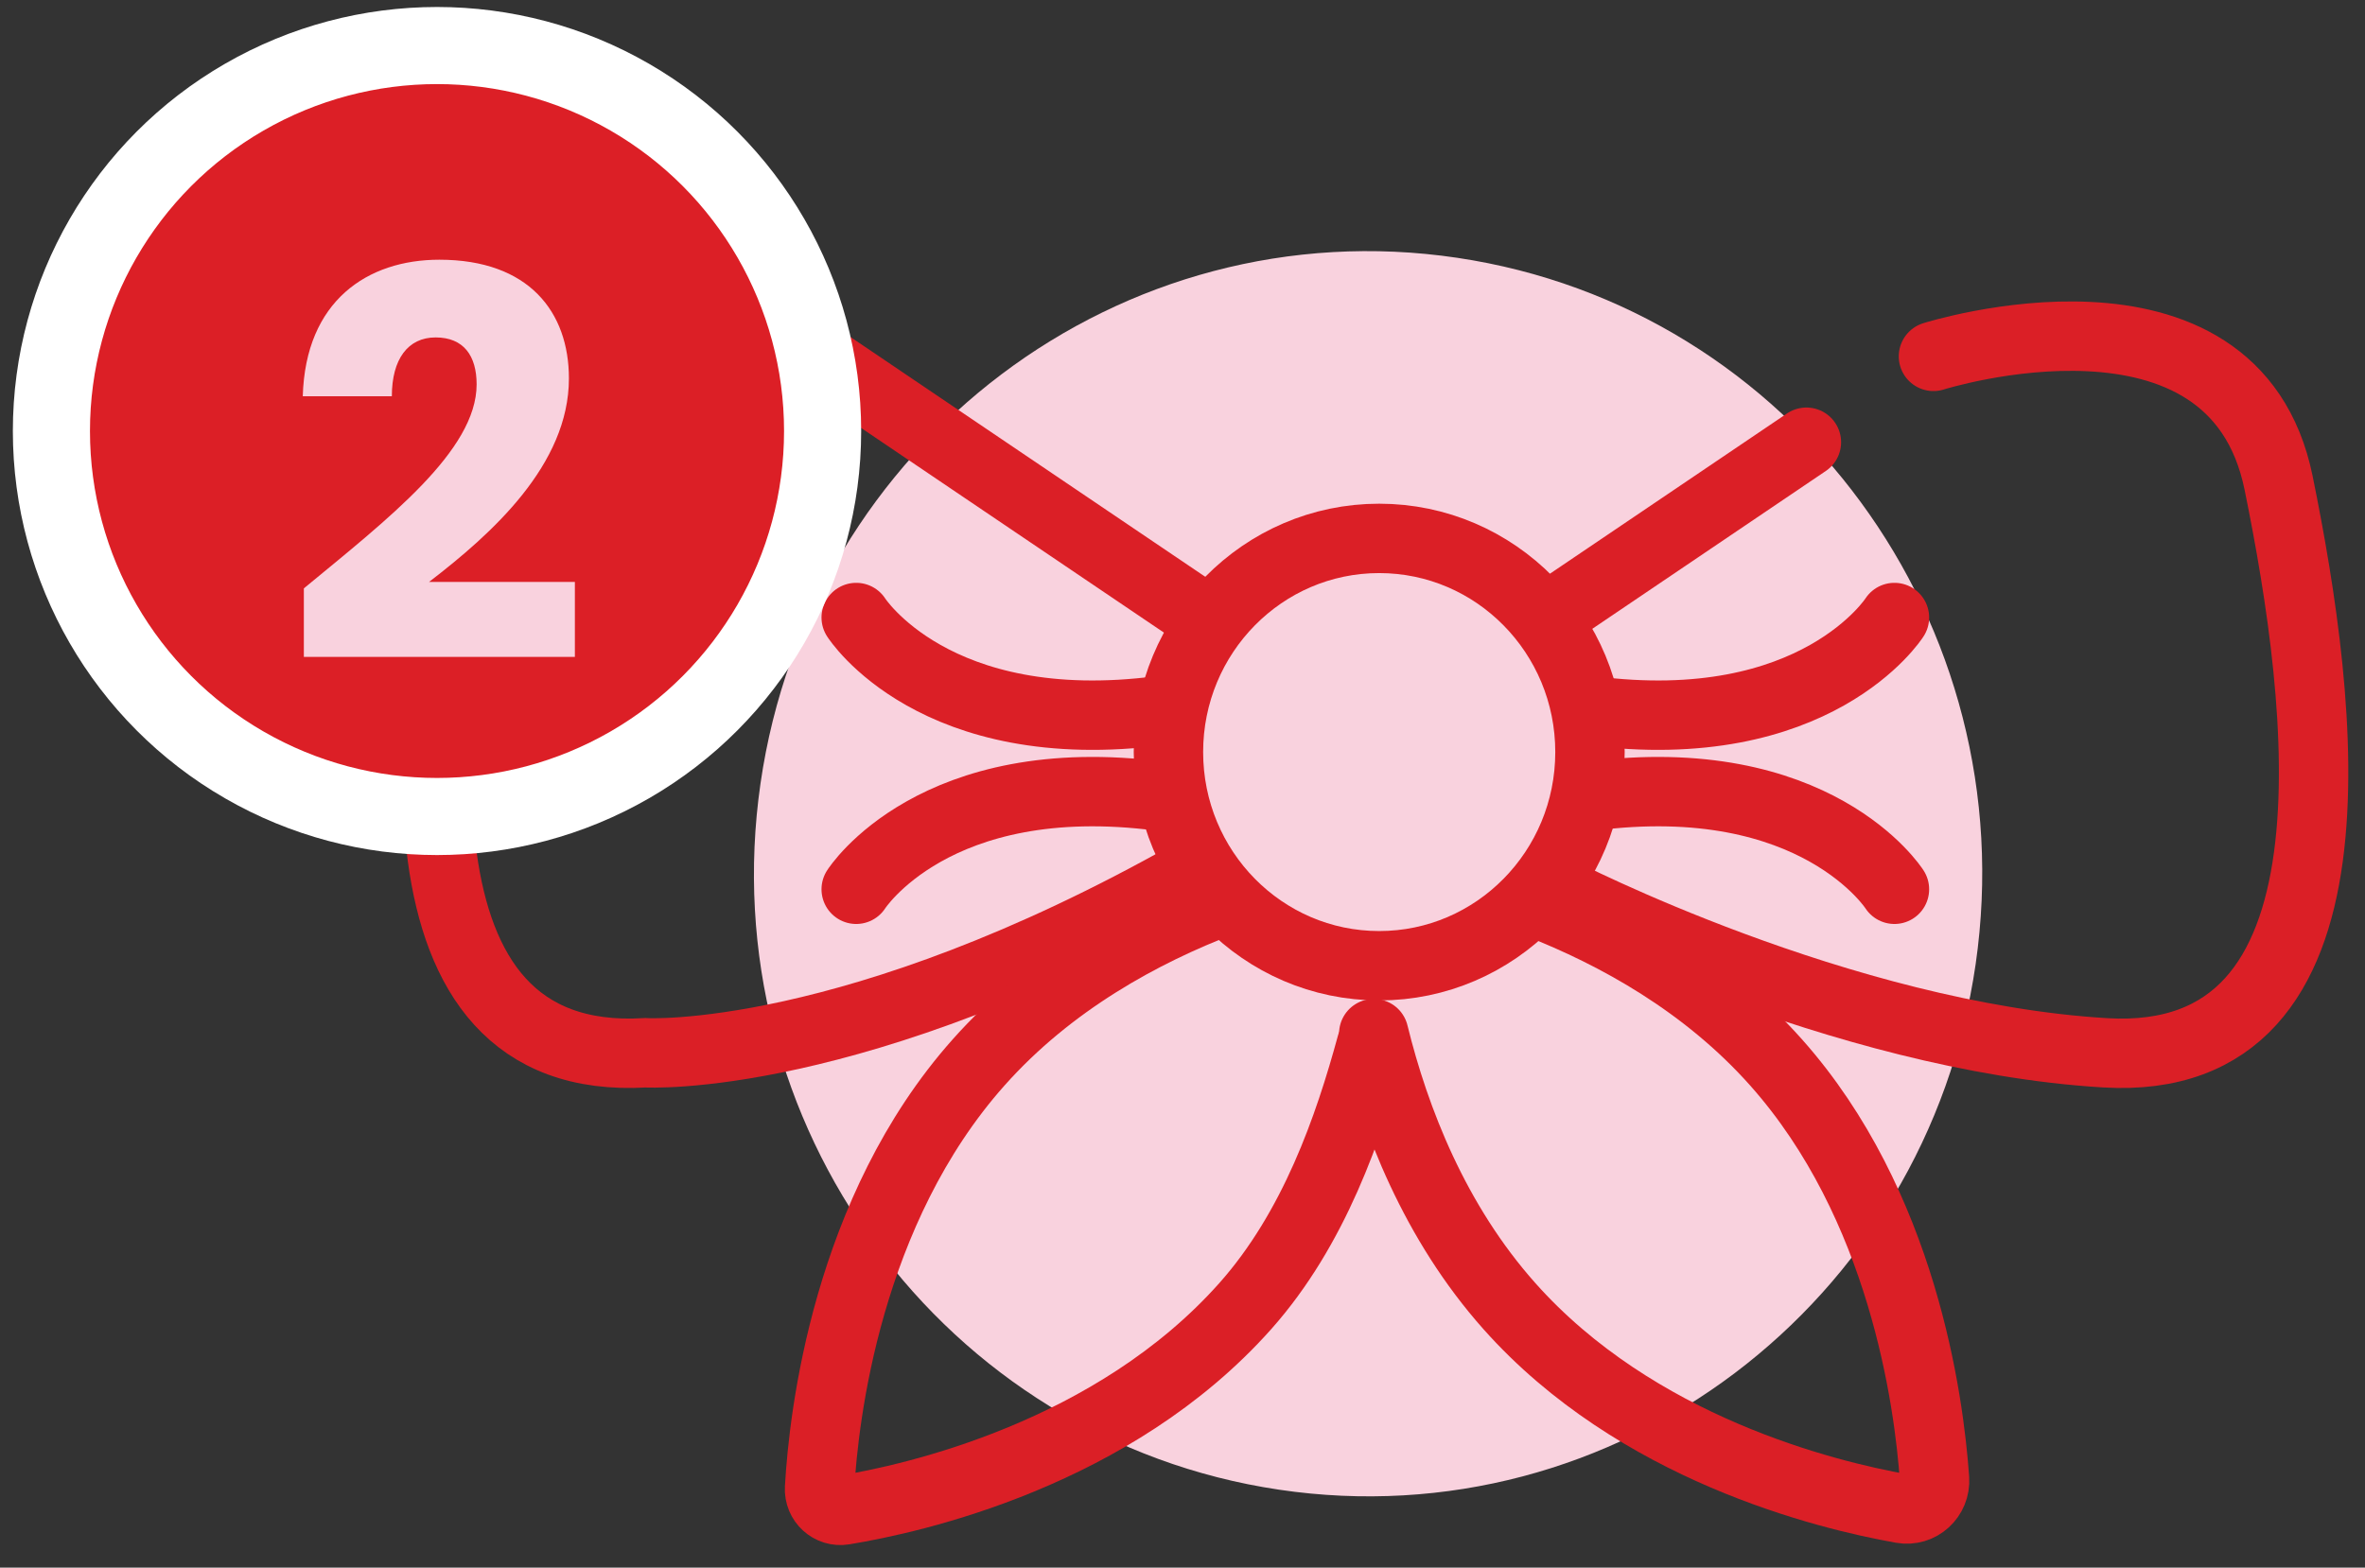
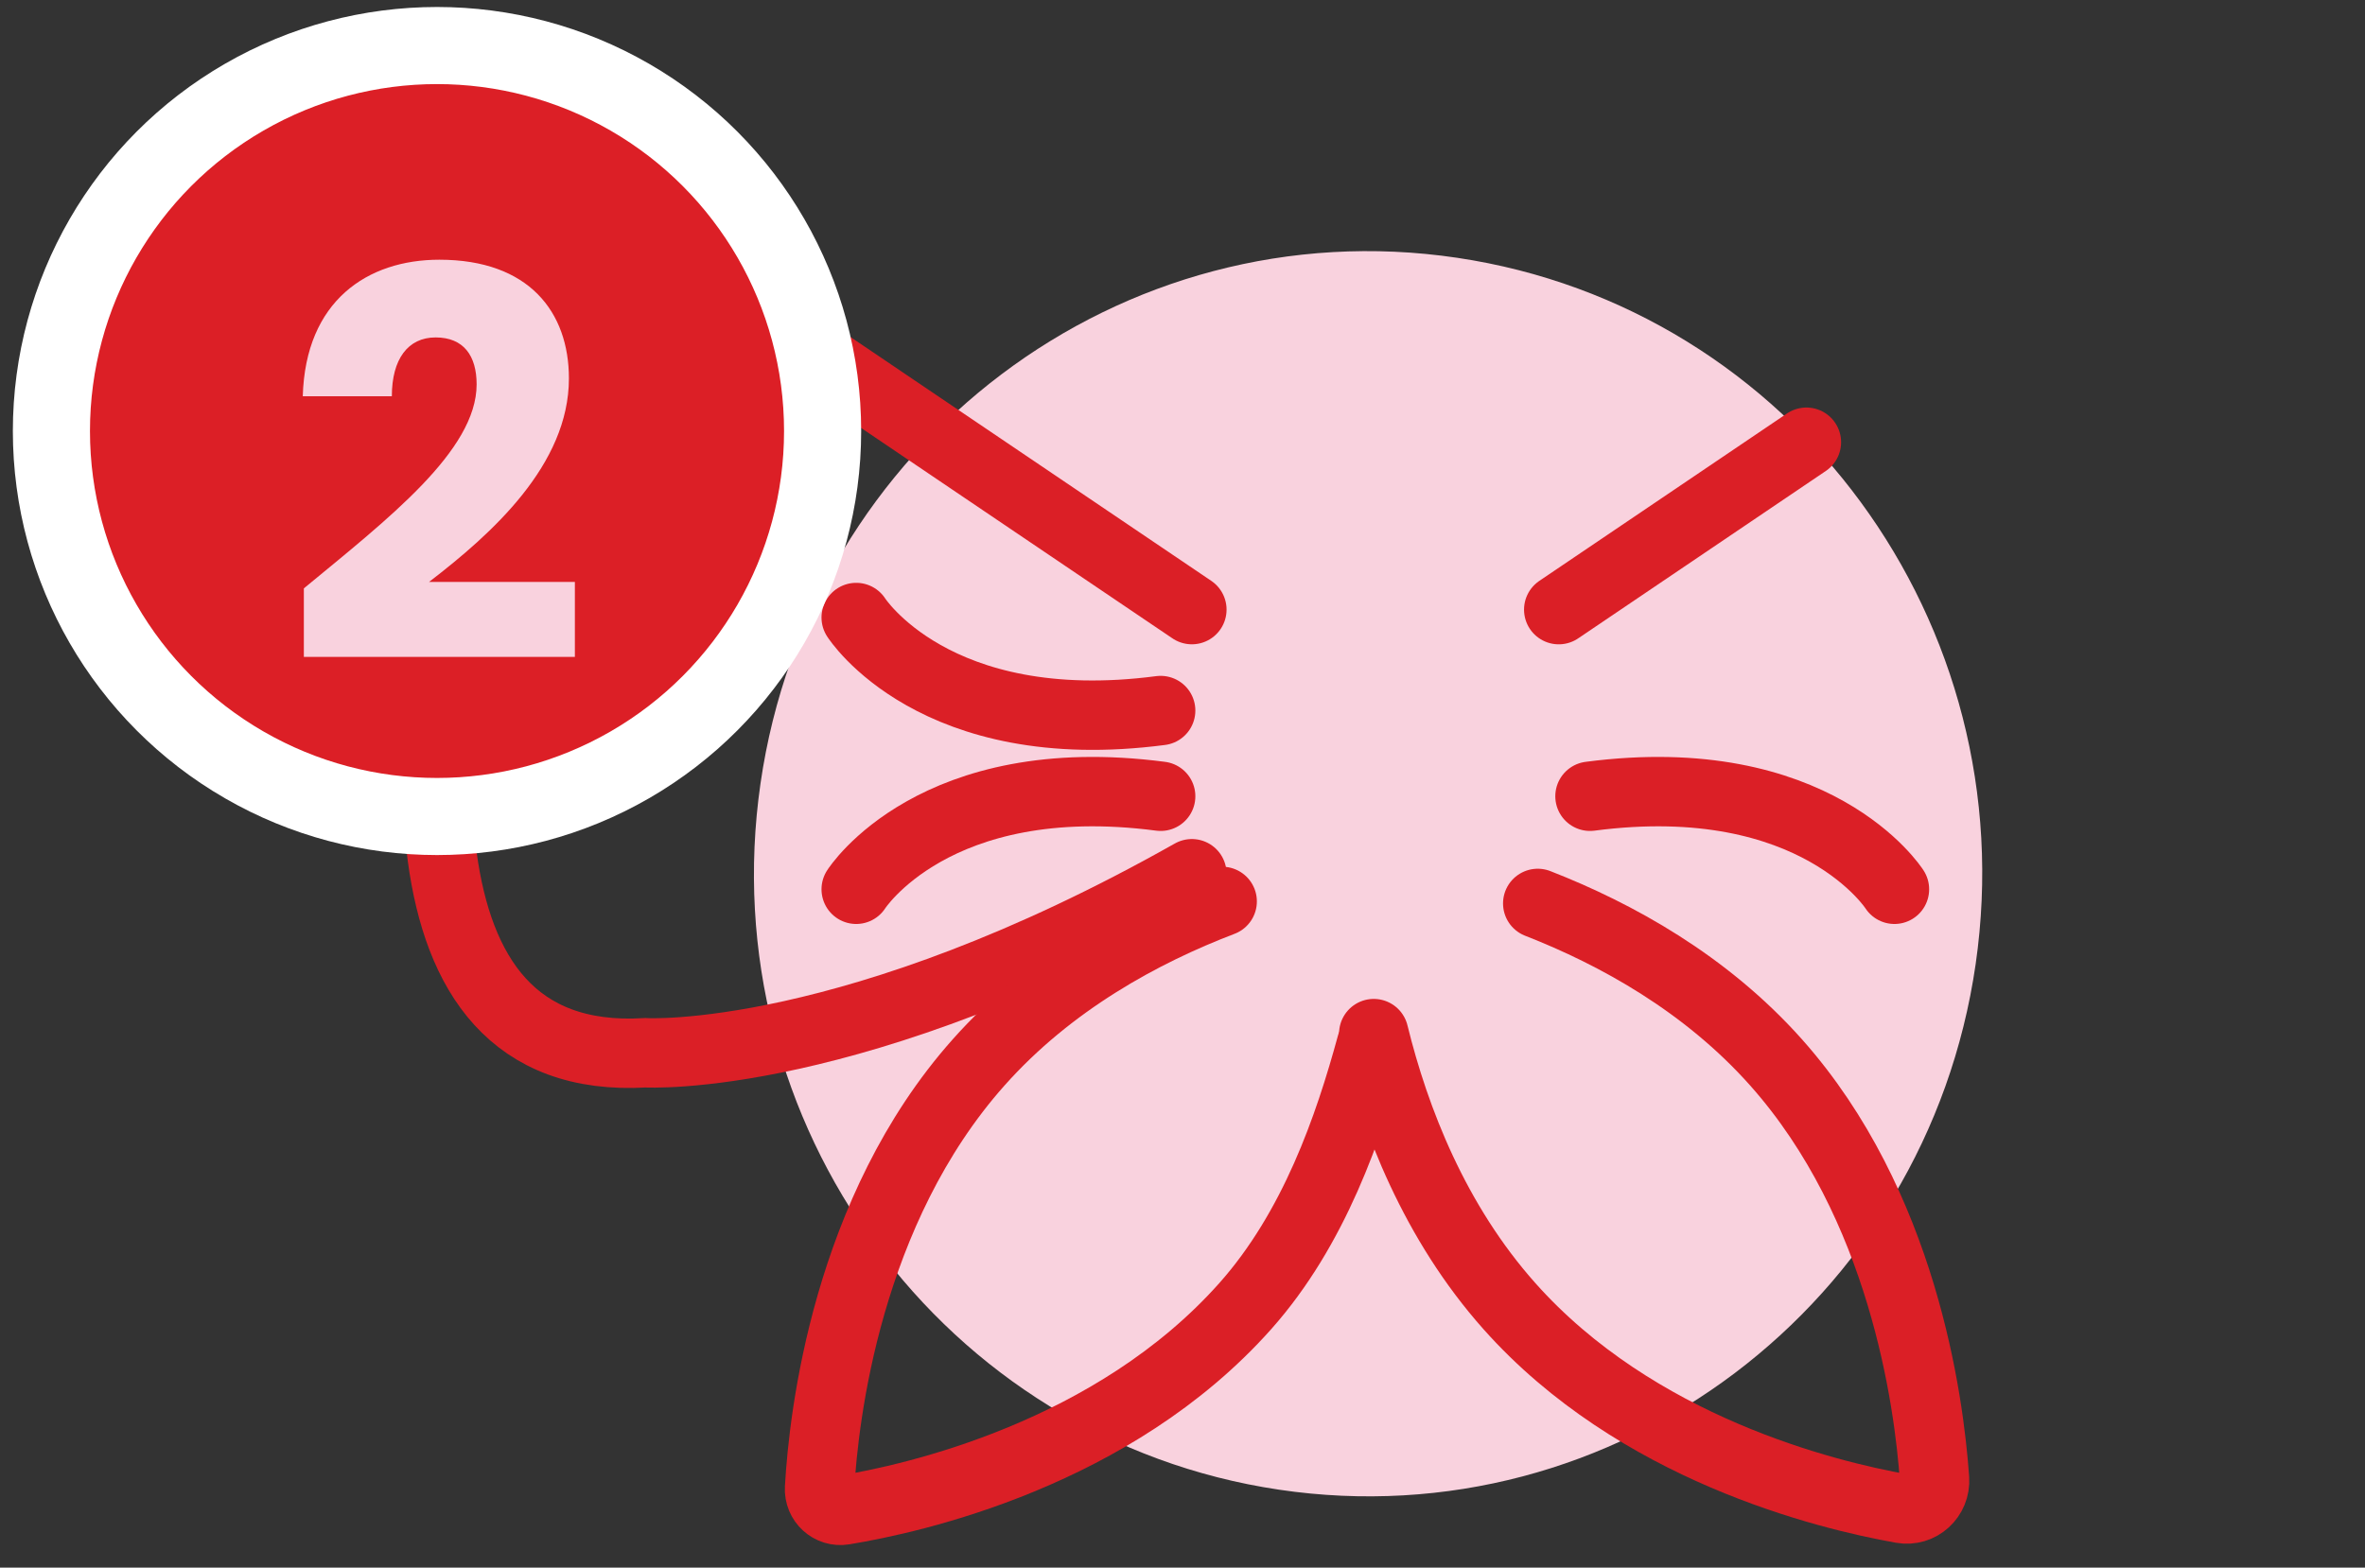
<svg xmlns="http://www.w3.org/2000/svg" width="92" height="61" viewBox="0 0 92 61" fill="none">
  <rect x="0" y="0" width="92" height="61" fill="#333333" stroke="none" />
  <path fill-rule="evenodd" clip-rule="evenodd" d="M76.855 37.511C74.942 50.749 62.809 59.907 49.756 57.967C36.702 56.027 27.671 43.724 29.584 30.487C31.496 17.25 43.629 8.091 56.683 10.031C69.736 11.97 78.768 24.274 76.855 37.511Z" fill="#F9D2DE" />
  <path d="M46.364 23.721L31.788 13.867C31.788 13.867 20.116 10.172 18.36 18.794C16.605 27.416 14.783 41.582 25.107 40.966C25.107 40.966 33.188 41.44 46.364 33.999" stroke="#DB1F26" stroke-width="2.7" stroke-linecap="round" />
  <path d="M33.307 24.029C33.307 24.029 36.344 28.804 45.15 27.649" stroke="#DB1F26" stroke-width="2.7" stroke-linecap="round" />
  <path d="M33.307 34.604C33.307 34.604 36.344 29.829 45.15 30.984" stroke="#DB1F26" stroke-width="2.7" stroke-linecap="round" />
-   <path d="M60.637 34.697C60.637 34.697 71.569 40.35 81.893 40.967C92.218 41.582 90.396 27.417 88.64 18.795C86.885 10.172 75.213 13.867 75.213 13.867" stroke="#DB1F26" stroke-width="2.7" stroke-linecap="round" />
  <path d="M70.27 17.208L60.636 23.722" stroke="#DB1F26" stroke-width="2.7" stroke-linecap="round" />
-   <path d="M73.695 24.029C73.695 24.029 70.657 28.804 61.852 27.649" stroke="#DB1F26" stroke-width="2.7" stroke-linecap="round" />
  <path d="M73.695 34.604C73.695 34.604 70.657 29.829 61.852 30.984" stroke="#DB1F26" stroke-width="2.7" stroke-linecap="round" />
-   <path fill-rule="evenodd" clip-rule="evenodd" d="M61.851 29.264C61.851 33.856 58.18 37.579 53.651 37.579C49.124 37.579 45.453 33.856 45.453 29.264C45.453 24.673 49.124 20.95 53.651 20.95C58.18 20.95 61.851 24.673 61.851 29.264Z" stroke="#DB1F26" stroke-width="2.7" stroke-linecap="round" />
  <path d="M59.819 35.154C62.883 36.35 66.36 38.273 69.088 41.338C74.014 46.873 75.04 54.49 75.254 57.547C75.303 58.258 74.681 58.825 73.989 58.702C71.011 58.175 63.646 56.362 58.72 50.828C55.813 47.562 54.264 43.571 53.44 40.22" stroke="#DB1F26" stroke-width="2.7" stroke-linecap="round" />
  <path d="M53.348 40.658C52.481 43.84 51.126 47.808 48.438 50.828C43.309 56.59 35.533 58.318 32.823 58.761C32.309 58.845 31.853 58.43 31.882 57.904C32.04 55.127 32.94 47.103 38.07 41.339C40.858 38.205 44.429 36.265 47.543 35.076" stroke="#DB1F26" stroke-width="2.7" stroke-linecap="round" />
  <circle cx="17" cy="16.772" r="15" fill="#DC1F26" stroke="white" stroke-width="3" />
  <path d="M11.82 25.562H22.363V22.643H16.692C19.128 20.774 22.131 18.086 22.131 14.726C22.131 12.143 20.578 10.106 17.091 10.106C14.299 10.106 11.883 11.702 11.778 15.419H15.243C15.243 13.97 15.873 13.13 16.945 13.13C18.037 13.13 18.541 13.844 18.541 14.957C18.541 17.54 15.075 20.207 11.82 22.895V25.562Z" fill="#F9D2DE" />
</svg>